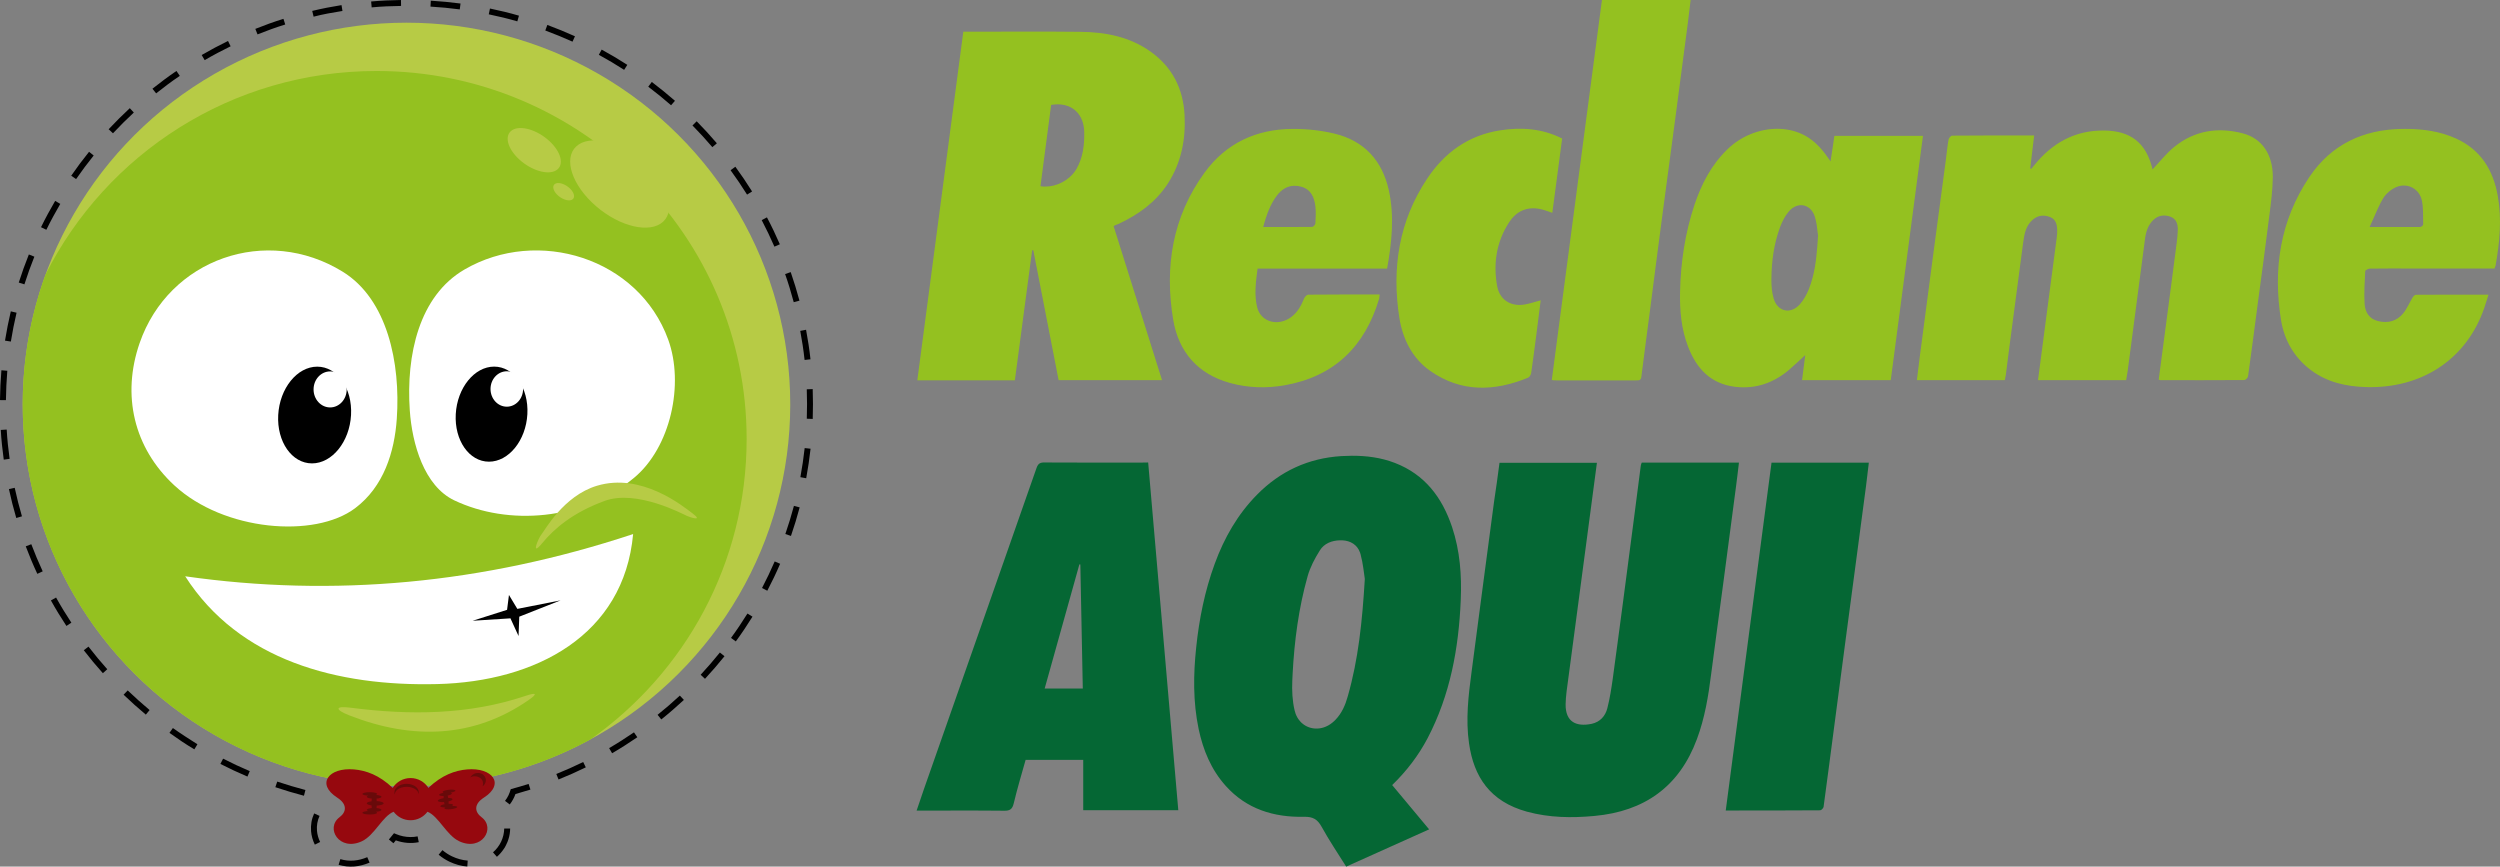
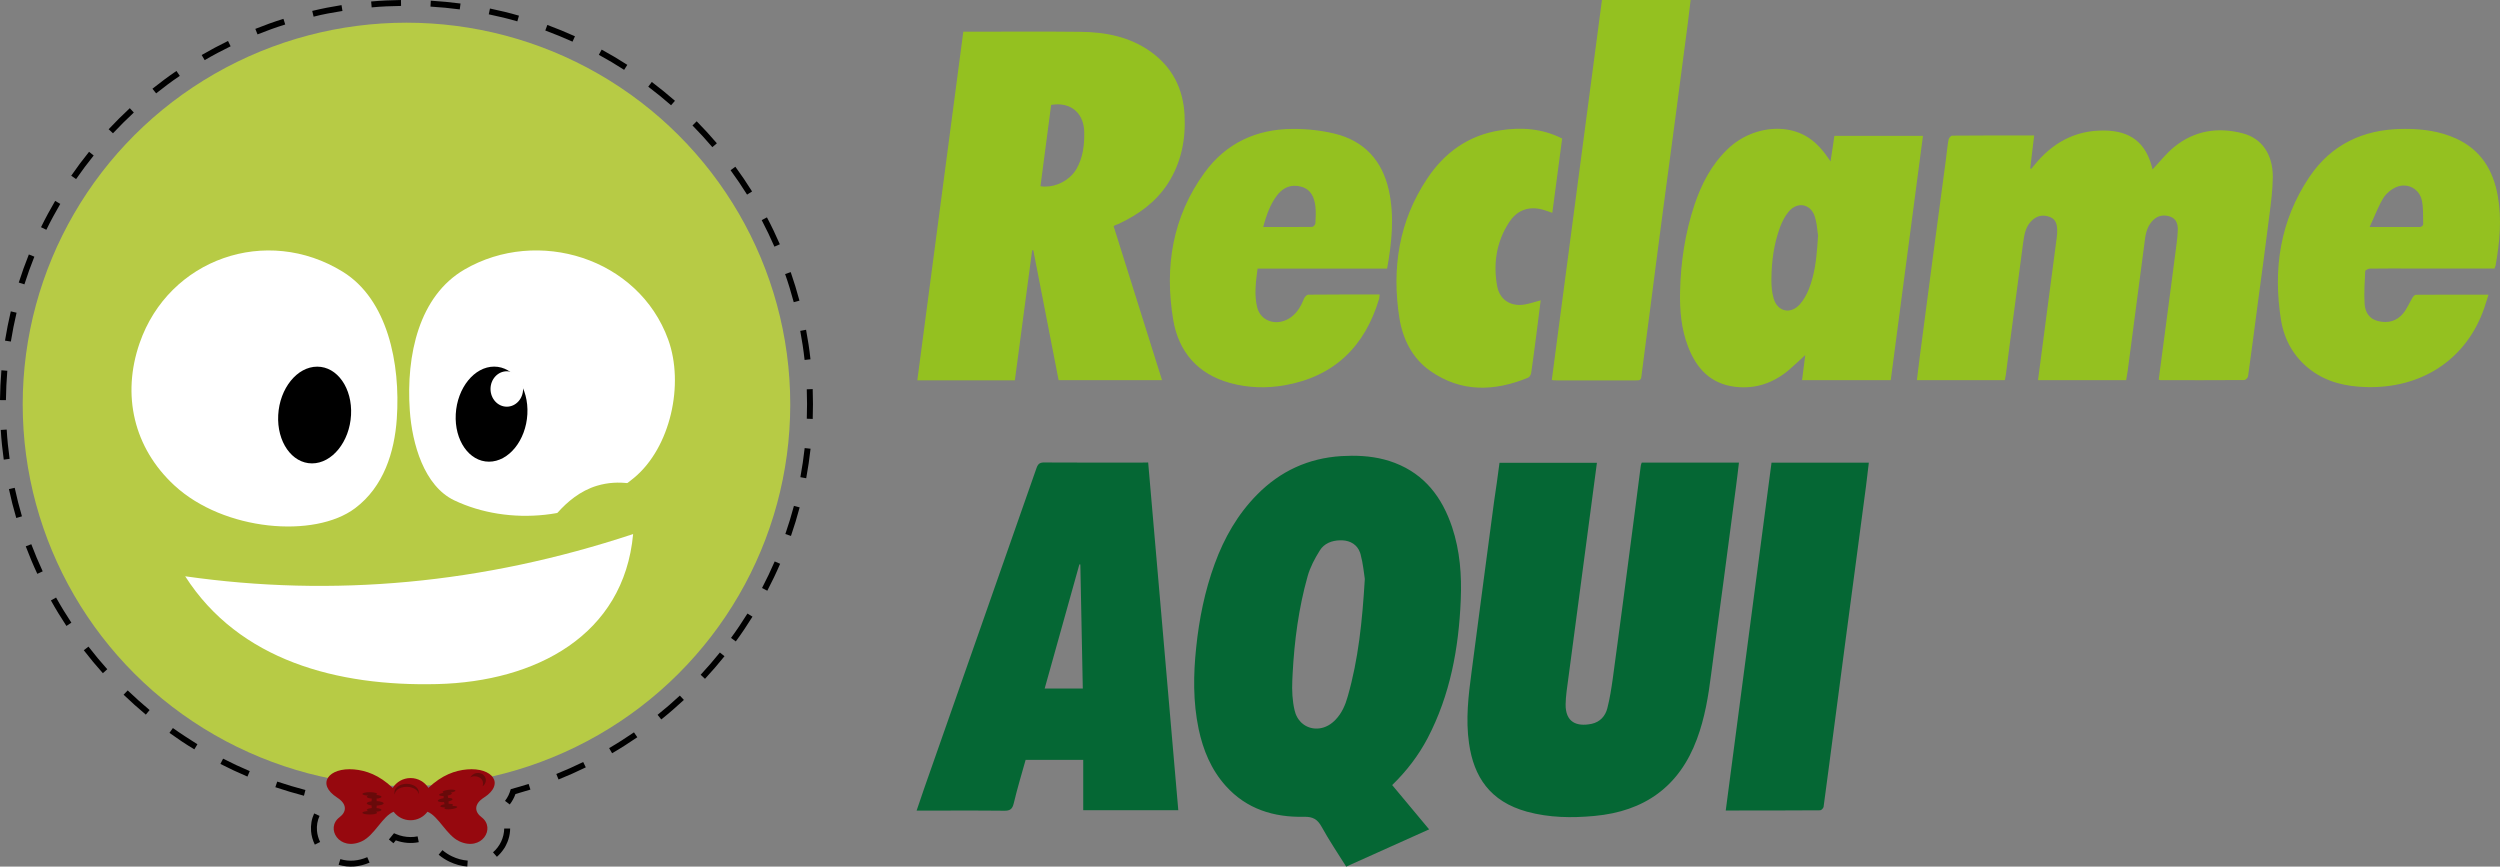
<svg xmlns="http://www.w3.org/2000/svg" xml:space="preserve" width="128.617mm" height="44.585mm" version="1.1" style="shape-rendering:geometricPrecision; text-rendering:geometricPrecision; image-rendering:optimizeQuality; fill-rule:evenodd; clip-rule:evenodd" viewBox="0 0 12858.5 4457.35">
  <rect x="0" y="0" width="12858.5" height="4457.35" fill="#808080" stroke="none" />
  <defs>
    <style type="text/css">
   
    .fil3 {fill:black}
    .fil7 {fill:#056734}
    .fil5 {fill:#680A0A}
    .fil1 {fill:#94C120}
    .fil4 {fill:#96080E}
    .fil0 {fill:#B7CB45}
    .fil2 {fill:white}
    .fil6 {fill:black;fill-rule:nonzero}
   
  </style>
  </defs>
  <g id="Camada_x0020_1">
    <ellipse class="fil0" cx="2090.68" cy="2079.89" rx="1973.9" ry="1963.18" />
-     <path class="fil1" d="M3036.28 3803.49c486.46,-342.91 804,-907.28 804,-1545.44 0,-1045.43 -852.14,-1892.93 -1903.29,-1892.93 -745.51,0 -1390.8,426.39 -1703.08,1047.3 -75.74,208.38 -117.11,433.11 -117.11,667.46 0,1084.24 883.75,1963.19 1973.89,1963.19 342.6,0 664.78,-86.87 945.6,-239.58z" />
    <ellipse class="fil0" transform="matrix(1.082 -0.954 0.968 0.792 2747.91 772.456)" rx="60.5" ry="124.08" />
    <ellipse class="fil0" transform="matrix(0.423 -0.373 0.379 0.31 2899.17 985.982)" rx="60.5" ry="124.08" />
    <ellipse class="fil0" transform="matrix(2.016 -1.879 1.802 1.559 3187.36 946.54)" rx="60.5" ry="124.08" />
    <path class="fil2" d="M2107.73 2111.23c-19.76,-286.16 47.91,-589.31 281.23,-724.97 377.01,-219.19 895.35,-59.69 1047.86,360.4 83.22,229.22 12.38,554.29 -174.99,710.38 -265.69,221.36 -648.31,247.94 -924.95,116.66 -155.43,-73.75 -217.32,-290.86 -229.15,-462.47z" />
    <path class="fil0" d="M3109.6 2576.41c-164.74,60.54 -259.72,143.2 -321.3,217.83 -61.57,74.63 -18.05,-29.25 -2.87,-46.35 15.18,-17.1 111.68,-197.5 285.12,-249.56 227.82,-68.38 438.78,102.25 492.71,143.22 53.93,40.98 -10.28,20.53 -29.91,11.99 -19.64,-8.55 -259.02,-137.68 -423.74,-77.13z" />
-     <path class="fil0" d="M2702.45 3579.33c-290.15,97.53 -592.83,100.32 -900.45,60.52 -80.36,-10.4 -79.61,10.43 -6.52,39.1 328.81,129 642.8,115.64 921.86,-77.28 46.12,-31.89 46.82,-43.09 -14.9,-22.34z" />
    <path class="fil2" d="M952.53 2964.05c277.08,433.15 782.32,567.13 1296.7,554.4 506.19,-12.53 959.69,-250.47 1007.16,-771.57 -774.29,256.41 -1542.14,325.84 -2303.86,217.17z" />
-     <polygon class="fil3" points="2670.83,3171.77 2883.26,3087.9 2660.86,3131.7 2617.77,3060.13 2608.05,3136.56 2430.88,3192.84 2625.42,3180.34 2667.1,3271.35 " />
    <circle class="fil3" transform="matrix(2.286 -0 -0.165 3.035 2528.31 2130.11)" r="80.56" />
    <ellipse class="fil2" cx="2606.68" cy="2000.68" rx="83.74" ry="91.06" />
    <path class="fil2" d="M2040.89 2153.46c19.72,-286.12 -48.06,-613.84 -277.68,-755.63 -392.43,-242.35 -894.92,-66.96 -1045.2,367.06 -92.51,267.19 -30.58,538.47 179.36,732.21 254.12,234.52 721.15,273.44 929.32,116.65 147.11,-110.8 202.39,-288.72 214.21,-460.29z" />
    <circle class="fil3" transform="matrix(2.325 -0 -0.167 3.088 1618.25 2134.61)" r="80.56" />
-     <ellipse class="fil2" cx="1697.99" cy="2002.92" rx="85.2" ry="92.65" />
    <path class="fil4" d="M2111.63 4218.82c35.61,0 67.23,-17.16 87.02,-43.66 56.79,21.98 97.78,120.94 163.02,151.59 115.68,54.38 190.18,-67.14 115.12,-123.52 -36.79,-27.65 -39.89,-67.5 12,-100.74 110.14,-70.58 43.97,-156.36 -86.34,-145.1 -61.91,5.34 -129,28.71 -199.06,94.95 -19.25,-30.39 -53.15,-50.58 -91.76,-50.58 -38.62,0 -72.52,20.18 -91.77,50.58 -70.05,-66.23 -137.15,-89.61 -199.05,-94.95 -130.31,-11.26 -196.49,74.52 -86.35,145.1 51.89,33.24 48.8,73.09 12,100.74 -75.06,56.38 -0.56,177.9 115.12,123.52 65.25,-30.65 106.23,-129.61 163.02,-151.59 19.8,26.5 51.41,43.66 87.03,43.66z" />
    <path class="fil5" d="M2091.36 4031.41c34.67,0 62.76,19.78 62.76,44.17 0,3.31 -0.52,6.54 -1.51,9.64l0 -0.02c0,-20.53 -25.75,-37.27 -58.09,-38.18l-1.22 -0.04 -0.17 0 -1.4 -0.01 -1.4 0.01 -0.18 0 -1.22 0.04c-32.3,0.91 -58.07,17.65 -58.07,38.18 0,0.83 0.05,1.67 0.14,2.49 -1.56,-3.84 -2.39,-7.91 -2.39,-12.11 0,-24.39 28.08,-44.17 62.73,-44.17z" />
    <path class="fil5" d="M2484.15 3983.86c17.7,13.29 19.85,37.72 4.8,54.58 -2.04,2.28 -3.99,4.26 -6.71,6.08 14.35,-49.2 -44.86,-61.48 -63.61,-44.93 1.58,-3.25 3.66,-6.38 6.24,-9.27 15.05,-16.87 41.59,-19.76 59.29,-6.46z" />
    <path class="fil5" d="M1901.9 4074.49c20.85,0 37.78,4.06 37.78,9.07 0,1.85 -2.32,3.58 -6.3,5.01 16.53,1.07 28.79,5 28.79,9.68 0,4.4 -10.8,8.13 -25.77,9.45 0.77,2.7 1.18,5.69 1.18,8.86 0,1.29 -0.07,2.55 -0.2,3.77 20.36,0.95 35.85,5.77 35.85,11.59 0,5.82 -15.49,10.63 -35.85,11.59 0.13,1.22 0.2,2.48 0.2,3.77 0,3.16 -0.41,6.15 -1.18,8.86 14.98,1.32 25.77,5.05 25.77,9.44 0,4.69 -12.27,8.62 -28.79,9.68 3.98,1.44 6.3,3.17 6.3,5.02 0,5.01 -16.93,9.07 -37.78,9.07 -20.86,0 -37.79,-4.06 -37.79,-9.07 0,-4.34 12.7,-7.96 29.64,-8.86 -4.49,-1.65 -7.15,-3.66 -7.15,-5.84 0,-4.39 10.8,-8.12 25.77,-9.44 -0.76,-2.71 -1.18,-5.7 -1.18,-8.86 0,-1.61 0.11,-3.19 0.31,-4.7 -14.71,-1.89 -24.9,-5.94 -24.9,-10.66 0,-4.72 10.2,-8.78 24.9,-10.66 -0.2,-1.51 -0.31,-3.09 -0.31,-4.7 0,-3.17 0.42,-6.16 1.18,-8.86 -14.98,-1.32 -25.77,-5.05 -25.77,-9.45 0,-2.17 2.66,-4.19 7.15,-5.83 -16.95,-0.9 -29.64,-4.52 -29.64,-8.86 0,-5.01 16.93,-9.07 37.79,-9.07z" />
    <path class="fil5" d="M2308.62 4062.04c-18.15,1.99 -32.48,7.13 -32,11.49 0.18,1.61 2.36,2.89 5.95,3.76 -14.27,2.5 -24.56,7.09 -24.12,11.16 0.42,3.83 10.17,6.04 23.31,5.77 -0.4,2.42 -0.48,5.06 -0.18,7.82 0.12,1.12 0.31,2.21 0.54,3.26 -17.63,2.77 -30.64,8.43 -30.09,13.49 0.56,5.06 14.49,7.78 32.29,6.67 0,1.08 0.06,2.18 0.19,3.31 0.3,2.75 0.94,5.31 1.86,7.59 -12.9,2.57 -21.93,6.85 -21.51,10.67 0.45,4.08 11.5,6.32 25.96,5.68 -3.32,1.62 -5.17,3.35 -5,4.96 0.48,4.36 15.59,6.28 33.73,4.29 18.16,-1.98 32.49,-7.12 32.01,-11.49 -0.41,-3.77 -11.81,-5.71 -26.63,-4.88 3.76,-1.86 5.87,-3.86 5.67,-5.76 -0.42,-3.82 -10.17,-6.04 -23.32,-5.76 0.41,-2.43 0.49,-5.07 0.19,-7.82 -0.16,-1.4 -0.4,-2.76 -0.72,-4.06 12.62,-3.04 21.09,-7.54 20.64,-11.64 -0.45,-4.11 -9.7,-6.67 -22.67,-6.9 0.03,-1.34 -0.02,-2.72 -0.18,-4.13 -0.3,-2.75 -0.94,-5.31 -1.87,-7.59 12.91,-2.57 21.94,-6.85 21.52,-10.67 -0.21,-1.89 -2.71,-3.39 -6.77,-4.4 14.66,-2.39 25.35,-6.75 24.94,-10.52 -0.48,-4.36 -15.6,-6.28 -33.74,-4.3z" />
    <path class="fil6" d="M3784.5 3299.07c30.19,-40.97 58.96,-84.14 85.82,-127.37l-25.92 -16.06c-26.63,42.62 -54.72,85.01 -84.53,125.48l24.63 17.95zm161.99 -260.72c23.67,-45.28 45.94,-91.65 66.08,-138.62l-27.99 -12.07c-20.07,46.35 -41.72,91.84 -65.13,136.6l27.04 14.09zm121.71 -281.8c16.71,-48.51 31.61,-97.31 44.76,-146.9l-29.49 -7.73c-13.02,48.9 -27.64,96.9 -44.12,144.73l28.85 9.9zm78.43 -296.76c9.32,-50.42 16.79,-100.92 22.41,-151.89l-30.31 -3.32c-5.65,50.3 -12.88,99.96 -22.08,149.72l29.98 5.49zm33.52 -305.06c1.74,-51.31 1.73,-102.25 -0.14,-153.56l-30.47 1.17c1.88,50.52 1.85,100.8 0.14,151.31l30.47 1.08zm-11.53 -306.69c-5.47,-50.55 -13.18,-101.96 -22.7,-151.91l-29.97 5.67c9.38,49.23 16.98,99.81 22.36,149.61l30.31 -3.37zm-56.65 -301.7c-13.26,-49.59 -28.23,-98.33 -45.03,-146.82l-28.79 10.08c16.74,47.41 31.37,96.09 44.36,144.65l29.46 -7.91zm-100.9 -289.9c-20.42,-46.88 -42.44,-93.25 -66.35,-138.47l-26.98 14.19c23.49,44.82 45.17,90.1 65.38,136.49l27.95 -12.21zm-142.78 -271.69c-27.09,-43.37 -55.79,-85.97 -86.05,-127.2l-24.58 18.06c29.8,40.73 58.06,82.53 84.79,125.35l25.84 -16.21zm-181.21 -247.73c-33.17,-38.97 -67.77,-76.77 -103.72,-113.21l-21.68 21.43c35.42,35.92 69.53,73.18 102.22,111.6l23.18 -19.83zm-215.46 -218.57c-38.63,-33.8 -78.19,-65.9 -119.09,-96.9l-18.37 24.35c40.31,30.42 79.4,62.26 117.41,95.51l20.04 -22.96zm-245 -184.84c-42.93,-27.75 -87.1,-54.04 -131.99,-78.49l-14.58 26.79c44.21,23.99 87.84,50.05 130.08,77.35l16.49 -25.65zm-269.36 -147.07c-47.02,-21.04 -93.73,-40.44 -142.07,-58.3l-10.52 28.62c47.63,17.58 93.67,36.72 139.99,57.45l12.61 -27.77zm-288.05 -105.96c-48.63,-14.41 -99.46,-26.37 -149.1,-36.78l-6.2 29.87c48.84,10.15 99.09,22.05 146.9,36.22l8.4 -29.31zm-300.52 -62.49c-51.07,-6.69 -101.47,-11.31 -152.86,-14.6l-1.73 30.45c50.39,2.93 100.6,7.82 150.64,14.38l3.95 -30.23zm-306.36 -18.07c-50.94,0.67 -102.63,2.97 -153.37,7.59l2.69 30.37c49.49,-4.85 101.4,-6.81 151.15,-7.47l-0.47 -30.49zm-305.76 26.26c-50.2,7.93 -101.27,17.9 -150.67,29.82l7.12 29.66c46.79,-12.32 100.47,-21.79 148.41,-29.37l-4.86 -30.11zm-298.67 70.64c-48.42,14.76 -97.6,32.87 -144.63,51.62l11.31 28.32c46.43,-18.44 94.74,-36.3 142.51,-50.87l-9.19 -29.07zm-285.11 113.78c-46.01,22.46 -91.24,46.49 -135.47,72.29l15.39 26.32c43.4,-25.45 88.32,-49.19 133.52,-71.25l-13.44 -27.36zm-265.25 154.3c-42.3,28.66 -83.47,59.59 -123.49,91.33l19.07 23.8c39.2,-31.3 80.12,-61.82 121.66,-89.96l-17.24 -25.17zm-239.93 191.4c-37.68,35.02 -73.66,70.82 -108.84,108.33l22.3 20.79c34.6,-36.95 70.17,-72.29 107.25,-106.76l-20.71 -22.36zm-209.47 224.31c-32.16,39.88 -62.69,80.96 -91.87,123.08l25.11 17.3c28.77,-41.5 58.82,-81.95 90.52,-121.26l-23.76 -19.12zm-174.42 252.55c-25.71,44.51 -50.22,89.07 -72.77,135.28l27.4 13.39c22.19,-45.52 46.36,-89.41 71.67,-133.23l-26.3 -15.44zm-135.29 275.53c-19.13,47.6 -36.3,95.69 -51.91,144.54l29.07 9.22c15.35,-48.13 32.3,-95.55 51.13,-142.41l-28.29 -11.35zm-92.88 292.58c-11.84,50.11 -21.44,99.88 -29.81,150.66l30.13 4.74c8.12,-49.96 17.73,-99.14 29.36,-148.41l-29.68 -6.99zm-48.32 303.1c-4.18,51.26 -6.58,101.95 -7.23,153.38l30.49 0.31c0.65,-50.7 3.01,-100.65 7.13,-151.17l-30.39 -2.52zm-3.22 306.89c2.8,50.76 8.41,102.43 15.29,152.81l30.21 -4.17c-6.87,-49.51 -12.31,-100.67 -15.06,-150.57l-30.44 1.93zm41.88 304.08c10.72,50.14 23.38,99.64 37.77,148.84l29.25 -8.62c-14.21,-48.43 -26.67,-97.32 -37.22,-146.66l-29.8 6.44zm86.59 294.49c18.04,47.76 37.84,95.35 59.53,141.56l27.62 -12.89c-21.25,-45.84 -40.79,-92.23 -58.65,-139.5l-28.5 10.82zm129.4 278.32c24.76,44.68 51.7,88.53 79.79,131.2l25.45 -16.82c-27.72,-41.9 -54.28,-85.35 -78.63,-129.29l-26.61 14.91zm169.05 256.19c31.19,40.51 64.03,80.01 98.17,118.08l22.68 -20.36c-33.62,-37.67 -65.92,-76.37 -96.74,-116.37l-24.11 18.66zm204.71 228.64c37.11,35.58 74.9,69.54 114.38,102.5l19.46 -23.48c-38.9,-32.71 -75.99,-65.81 -112.67,-100.98l-21.16 21.96zm235.92 196.33c40.66,29.19 85,59.36 128.11,84.7l15.82 -26.06c-42.98,-27.62 -84.55,-53.55 -126.22,-83.46l-17.71 24.82zm262.06 159.78c45.68,23.42 91.89,44.91 139.11,65.05l11.84 -28.12c-46.47,-19.67 -92.18,-41.06 -137.08,-64.08l-13.87 27.15zm282.63 119.66c48.79,16.45 97.35,30.8 147.11,43.91l7.66 -29.51c-49.03,-12.89 -96.99,-27.08 -145.03,-43.29l-9.74 28.89zm199.63 134.82c-13.33,29.32 -18.38,59.33 -15.89,91.61 2.03,24.46 8.62,46.98 19.33,69.01l27.3 -13.6c-8.96,-17.93 -14.59,-37.94 -16.24,-57.91 -2.16,-26.68 2.15,-52.1 13.18,-76.35l-27.68 -12.77zm125.73 264.28c54.74,16.18 107.07,10.82 159.41,-11.22l-12.02 -28.03c-45.23,19.21 -91.09,24.09 -138.45,10.1l-8.95 29.15zm282.1 -110.81l12.19 -14.87c37.48,13.56 78.72,17.33 117.99,9.32l-6 -29.9c-10.82,2.53 -25.1,3.54 -36.25,3.54 -25.47,0 -51.19,-5.3 -74.64,-15.26l-10.51 -4.43c-8.74,10.73 -17.45,21.52 -26.28,32.16l23.5 19.44zm232.45 58.92c17.52,14.82 35.52,26.23 56.15,36.23 29.71,13.72 58.6,22.1 91.29,24.55l2 -30.43c-28.27,-2.11 -54.69,-9.69 -80.32,-21.73 -17.72,-8.26 -34.66,-19.41 -49.58,-32.02l-19.54 23.4zm299.66 10.76c14.14,-12.3 26.41,-26.66 36.65,-42.34 4.21,-4.21 15.32,-28.05 17.89,-34.53 7,-17.45 11.38,-35.95 12.93,-54.67 0.37,-4.72 0.41,-9.26 0.64,-13.93l-30.49 0 -0.01 -0.15c-0.86,47.46 -21.89,91.56 -57.69,122.66l20.08 22.95zm66.11 -269.21c12.69,-16.88 22.18,-33.7 29.31,-53.61 25.77,-7.61 51.34,-14.77 76.98,-22.92l-9.27 -29.05c-30.47,9.69 -60.99,18.53 -91.85,26.91 -7.25,24.33 -14.2,39.92 -29.55,60.35l24.37 18.32zm250.84 -128.47c47.49,-19.11 94.31,-39.86 140.27,-62.42l-13.42 -27.38c-45.45,22.19 -91.37,42.64 -138.29,61.53l11.43 28.27zm275.61 -134.99c44.3,-25.71 87.34,-53.45 129.65,-82.3l-17.29 -25.13c-41.57,28.46 -84.18,55.81 -127.76,81.1l15.4 26.33zm252.92 -173.89c40.06,-31.98 78.6,-65.56 116.24,-100.34l-20.77 -22.32c-36.89,34.27 -75.21,67.47 -114.56,98.9l19.1 23.77zm224.81 -208.92c34.89,-37.71 68.14,-76.2 100.33,-116.25l-23.81 -19.08c-31.6,39.48 -64.53,77.45 -98.87,114.57l22.34 20.75z" />
    <path class="fil1" d="M12372.05 662.94c-5.96,0 -11.93,0.05 -17.9,0.15 -199.81,2.74 -363.94,80.69 -475.92,247.02 -150.4,223.4 -188.28,473.72 -146.01,736.11 17.02,103.75 67.52,192.67 153.7,257.44 85.08,63.67 182.78,84.54 285.99,87.29 278.3,7.14 501.17,-135.59 596.68,-382.6 11.53,-29.09 19.76,-59.29 30.74,-92.77 -129,0 -251.41,-0.55 -373.82,0.55 -6.04,0 -13.73,9.33 -17.58,15.92 -15.92,26.35 -27.99,56 -47.2,79.6 -32.94,40.07 -77.95,52.15 -128.46,40.07 -47.21,-10.98 -68.05,-47.2 -70.25,-90.57 -3.3,-54.9 0.55,-110.88 3.29,-166.33 0,-4.94 15.38,-13.18 23.6,-13.18 70.26,-1.1 141.07,-0.55 211.34,-0.55l429.8 0c2.2,-6.59 4.4,-10.43 5.49,-14.27 21.41,-119.12 32.94,-239.33 11.53,-359.54 -23.6,-132.3 -87.28,-237.14 -214.63,-294.79 -82.85,-37.56 -171.01,-49.56 -260.41,-49.55zm-7103.4 -500.47c-95.1,0.14 -190.2,0.55 -285.44,0.55l-28.54 0c-79.04,598.87 -157.53,1195.01 -236.58,1793.33l501.7 0c29.64,-223.4 59.3,-446.27 88.94,-669.13l6.04 0c43.36,222.3 86.72,444.62 130.09,668.03l531.91 0c-83.44,-265.13 -166.33,-528.07 -249.22,-792.65 9.89,-4.94 18.12,-8.78 26.9,-11.52 101.55,-47.76 190.47,-111.43 252.51,-207.49 69.16,-107.59 92.22,-227.26 85.63,-352.96 -7.14,-134.49 -62.58,-244.27 -172.92,-323.87 -109.23,-78.49 -234.93,-102.1 -365.58,-103.19 -95.24,-1.1 -190.33,-1.24 -285.44,-1.1zm173.57 374.14c78.73,0.85 131.98,55.19 134.38,140.2 1.65,67.52 -6.03,132.85 -40.06,192.68 -3.39,5.79 -7.29,11.29 -11.42,16.65 -2.08,2.69 -4.23,5.34 -6.48,7.92 -39.69,46.6 -106.79,73.23 -167.1,63.81 18.12,-139.98 36.77,-279.41 54.89,-418.29 3.94,-0.66 7.81,-1.16 11.65,-1.59 8.28,-0.99 16.35,-1.47 24.14,-1.38zm1204.78 126.48c-185.53,1.1 -341.42,73.55 -451.21,224.51 -165.78,227.25 -206.95,486.34 -161.39,758.06 27.99,164.68 126.8,278.86 293.13,324.42 92.22,25.25 186.63,27.99 279.95,11.53 255.25,-45.01 412.8,-199.81 485.8,-444.63 1.65,-6.59 1.65,-13.73 2.75,-22.5 -124.61,0 -246.47,0 -367.79,1.09 -7.13,0.55 -17.57,11.53 -20.85,19.77 -15.38,37.87 -34.58,73.01 -68.62,97.17 -67.51,47.75 -153.68,23.04 -172.35,-51.06 -16.48,-65.32 -7.15,-131.75 1.64,-199.81l666.39 0c24.15,-135.59 38.42,-268.97 8.78,-403.46 -34.03,-152.6 -126.81,-254.15 -279.4,-290.93 -70.26,-17.02 -144.37,-24.7 -216.83,-24.15zm8.49 292.44c11.59,-0.38 23.76,1.11 36.53,4.54 51.05,13.73 68.06,54.89 73.55,101.55 3.3,29.09 1.65,58.18 0,87.27 -0.13,1.63 -0.89,3.55 -2.01,5.49 -0.01,0.02 -0.02,0.03 -0.02,0.04 -3.07,6.03 -10.32,12.59 -15,12.59 -82.88,1.1 -165.77,0.55 -251.4,0.55 1.99,-7.41 4.02,-14.74 6.13,-21.98 2.1,-7.26 4.28,-14.44 6.55,-21.52 13.61,-42.5 30.69,-81.92 57.04,-117.32 11.85,-16.01 25.2,-28.45 40.01,-37.02 14.83,-8.74 31.04,-13.6 48.62,-14.18zm1268.86 589.13c-7.69,60.93 -14.83,119.67 -22.51,177.86 -8.23,65.32 -17.02,130.1 -26.34,195.41 -1.1,8.79 -8.24,21.41 -15.92,24.7 -172.92,70.81 -343.62,76.85 -502.81,-34.58 -92.77,-64.77 -141.62,-163.58 -159.19,-272.26 -40.07,-255.8 -2.74,-498.98 143.27,-717.44 88.37,-132.85 210.78,-221.76 372.17,-247.57 110.33,-17.57 218.47,-10.43 321.67,41.72 -17.02,127.9 -34.03,254.7 -50.51,382.04 -24.14,-7.68 -45.01,-16.47 -66.96,-20.3 -66.97,-12.08 -119.67,14.27 -155.34,69.16 -65.32,100.45 -82.34,211.89 -61.48,327.71 13.18,73.55 74.11,109.23 147.66,93.87 24.7,-4.94 48.86,-12.63 76.3,-20.31zm57.09 410.05c86.18,-652.12 171.81,-1302.59 257.99,-1954.71 151.51,0 301.91,0 456.16,0 -4.94,40.07 -9.33,79.04 -14.27,117.47 -21.4,163.03 -42.82,325.51 -64.22,488.54 -21.4,160.29 -42.82,320.02 -64.22,480.31 -23.05,172.91 -45.01,345.82 -67.51,518.73 -14.28,111.43 -29.65,222.31 -43.37,333.75 -2.2,19.21 -14.83,17.57 -27.44,17.57 -136.14,0 -272.82,0 -408.95,0 -8.24,0.55 -15.38,-0.55 -24.15,-1.65zm1153.02 -1292.12c-88.83,1.71 -180.31,38.32 -248.4,104.24 -83.44,80.14 -134.49,178.96 -170.72,286.55 -48.3,144.91 -70.81,294.77 -74.1,446.82 -2.2,96.06 6.04,191.57 41.17,282.69 42.82,111.98 115.27,190.48 239.87,206.4 104.3,13.18 197.07,-18.11 277.21,-85.08 28.54,-24.15 55.45,-50.51 85.64,-77.95 -6.04,44.46 -10.98,85.63 -16.47,129l456.15 0c55.45,-418.84 110.33,-837.11 165.78,-1256.49l-455.61 0c-6.59,42.82 -12.08,84.54 -19.77,131.19 -11.53,-16.47 -19.21,-27.44 -27.44,-38.42 -32.38,-42.82 -70.26,-79.04 -119.67,-102.09 -41.32,-19.07 -87.12,-27.74 -133.65,-26.85zm127.4 392.74c10,-0.25 19.78,1.76 28.86,5.9 19.64,8.68 36.05,27.42 44.36,55.28 8.75,28.85 11.56,59.29 14.02,80.25 0.64,5.18 1.26,10.28 1.91,14.16 -5.04,82.19 -10.75,152.82 -28.56,218.56 -5.37,20.49 -11.82,40.55 -19.76,60.3 -11.53,26.89 -26.34,54.34 -46.11,76.29 -36.92,40.79 -85.93,40.27 -114.72,6.07 -8.28,-9.61 -14.95,-21.92 -19.22,-36.81 -9.34,-31.83 -12.08,-66.41 -11.53,-99.9 0.55,-90.57 12.63,-180.05 43.92,-265.68 10.43,-28.54 25.24,-57.63 44.46,-80.68 18.51,-22.3 40.92,-33.19 62.36,-33.73zm1673.88 899.93c-152.05,0 -301.35,0 -453.42,0 8.24,-64.22 16.48,-126.25 24.7,-188.28 15.38,-118.56 31.29,-237.13 46.66,-355.7 8.24,-62.57 16.48,-124.6 24.7,-187.18 1.65,-13.73 3.3,-27.44 2.75,-41.17 -1.1,-27.44 -6.59,-53.8 -35.13,-65.87 -30.74,-12.62 -60.93,-10.98 -87.83,10.44 -38.43,30.73 -46.11,75.2 -52.15,119.66 -23.6,177.31 -46.66,354.6 -70.26,531.91 -6.59,48.86 -12.08,97.71 -18.67,146.56 -1.1,9.88 -3.84,19.22 -5.49,29.64 -150.4,0 -299.17,0 -452.32,0 5.49,-43.37 10.43,-85.63 15.92,-127.9 21.41,-163.03 42.82,-325.51 64.22,-488.54 23.06,-172.92 46.12,-345.82 69.17,-518.19 4.39,-34.58 7.68,-69.16 13.72,-103.19 1.1,-7.69 12.08,-19.77 18.67,-19.77 138.89,-1.1 277.76,-1.1 421.57,-1.1 -7.14,58.19 -13.73,113.63 -20.31,169.08 1.65,1.09 3.3,2.19 4.95,3.29 4.94,-6.04 10.43,-12.08 15.37,-18.67 93.32,-115.27 210.24,-181.14 361.74,-178.95 132.84,1.65 211.89,62.02 244.82,190.47 1.1,3.85 1.65,8.24 2.19,9.89 36.23,-38.43 69.71,-81.79 110.88,-115.28 105.39,-86.18 227.8,-104.29 356.26,-69.71 96.06,25.8 152.05,108.69 151.5,222.86 -0.55,67.52 -9.34,134.49 -18.12,201.46 -18.12,147.65 -38.43,294.77 -58.19,442.43 -17.02,127.35 -32.94,255.25 -51.06,382.59 -1.09,7.14 -12.62,18.67 -19.76,18.67 -143.82,1.1 -287.09,0.55 -430.9,0.55 -2.75,0 -4.94,-1.65 -8.79,-2.74 11.53,-88.93 23.05,-177.31 35.13,-265.68 19.22,-146.56 38.97,-293.13 57.64,-439.68 2.75,-21.41 4.94,-43.37 5.49,-65.32 0.55,-29.09 -7.68,-56 -37.32,-66.97 -30.74,-11.53 -61.48,-8.23 -86.73,14.83 -28.55,26.34 -39.53,60.92 -44.47,97.71 -30.19,227.25 -59.29,454.51 -89.47,681.21 -2.2,15.38 -4.95,29.64 -7.69,46.67l0 -0.01zm1428.76 -1001.07c43.02,0.21 81.46,29.58 91.76,75.04 8.78,40.07 6.04,82.88 7.14,124.6 0,0.01 0,0.02 0,0.02 0,0.18 0,0.35 0,0.53 0,4.39 -9.89,13.18 -15.38,13.18l-260.2 0c6.32,-13.6 12.18,-26.87 17.86,-39.84 17.01,-38.93 32.24,-75.16 52.42,-108.92 15.37,-24.15 42.81,-47.21 69.7,-57.64 12.25,-4.8 24.65,-7.03 36.7,-6.97z" />
    <path class="fil7" d="M8876.17 4168.77c78.85,-598.52 157.15,-1193.21 235.46,-1788.99 166.47,0 331.3,0 500.51,0 -4.93,40.52 -9.31,79.95 -14.24,118.83 -17.53,133.61 -35.05,267.22 -53.12,400.84 -17.53,131.97 -35.05,263.39 -52.58,395.36 -19.17,144.56 -37.78,289.13 -56.95,433.15 -18.62,140.72 -36.69,281.46 -55.86,422.19 -1.09,6.57 -11.5,17.53 -17.53,17.53 -160.44,1.09 -320.89,1.09 -485.72,1.09l0.01 0zm-3502.98 -1790.09c-23.54,-0.54 -33.94,5.49 -42.16,29.03 -191.66,548.14 -384.41,1096.28 -576.62,1644.42 -13.15,38.33 -26.28,76.67 -39.97,117.19 152.78,0 301.17,-1.1 450.12,0.55 29.57,0.54 42.16,-7.67 49.29,-37.23 18.07,-75.57 40.52,-150.59 61.33,-224.51l296.25 -0.01 0 259.02 489 0c-51.48,-596.88 -102.94,-1191.02 -154.97,-1788.45 -13.69,0 -24.09,0 -33.95,0.55 -165.92,0 -332.39,0.55 -498.32,-0.55zm178.53 524.05c1.64,0 3.28,0.01 4.92,0.56 4.38,211.92 8.77,423.83 12.6,637.95l-196.04 0c59.7,-214.67 119.39,-426.59 178.53,-638.51zm1400.71 -558.61c-17.46,0.08 -34.98,0.68 -52.54,1.71 -170.3,10.41 -314.87,77.21 -434.24,198.23 -100.21,101.3 -169.21,222.86 -217.94,355.93 -50.93,139.09 -79.96,283.12 -95.29,430.42 -14.79,140.19 -16.43,279.82 12.6,418.91 23,108.42 64.06,208.63 139.09,292.41 107.32,119.93 247.52,162.65 403.04,159.36 45.99,-1.09 69.54,13.15 90.9,52.02 38.33,69.55 82.68,135.26 125.95,204.25 142.37,-64.06 283.11,-127.04 426.57,-191.66 -63.52,-76.66 -125.95,-151.13 -190.02,-227.79 75.02,-72.83 135.27,-152.23 181.8,-240.4 116.64,-222.86 160.44,-462.7 170.85,-710.77 5.48,-127.59 -3.83,-253.54 -44.35,-375.1 -50.93,-152.23 -139.65,-271.06 -294.62,-330.75 -71.63,-27.59 -146.15,-37.1 -221.8,-36.76zm-58.56 434.86c3.15,-0.07 6.26,-0.04 9.33,0.09 43.35,1.78 77.54,22.82 91.94,62.79 1.02,2.86 1.96,5.8 2.78,8.85 13.15,48.19 17.53,99.67 21.9,127.05 -13.15,219.59 -33.4,413.98 -87.62,603.44 -12.32,44.67 -30.42,86.93 -63.32,120.91 -2.19,2.27 -4.45,4.5 -6.77,6.69 -51.96,49.59 -122.29,49.67 -166.29,10.01 0,-0.01 -0.06,-0.02 -0.06,-0.03 -1.43,-1.29 -2.8,-2.67 -4.17,-4.04 -0.46,-0.46 -0.94,-0.87 -1.39,-1.34 0,-0.02 -0.05,-0.03 -0.05,-0.05 -3.6,-3.73 -6.98,-7.75 -10.12,-12.06 0,-0.02 -0.06,-0.03 -0.06,-0.05 -4.73,-6.49 -8.9,-13.63 -12.44,-21.4 0,0 0,-0.01 0,-0.01 -0.69,-1.51 -1.3,-3.1 -1.93,-4.66 -0.46,-1.12 -0.96,-2.2 -1.4,-3.34 -0.26,-0.7 -0.47,-1.44 -0.72,-2.14 -1.74,-4.84 -3.29,-9.85 -4.55,-15.11 -12.05,-49.83 -14.24,-102.94 -12.05,-154.41 0.49,-11.36 1.01,-22.72 1.61,-34.07 8.91,-170.17 31.03,-338.3 77.24,-502.57 13.15,-46.55 36.69,-90.91 62.42,-131.98 22.45,-36.69 62.43,-52.03 105.69,-52.57l0.01 0zm818.66 -398.65c168.11,0 334.03,0 501.04,0 -16.98,130.88 -34.49,259.56 -51.47,388.79 -19.17,144.56 -38.34,289.13 -57.51,433.14 -15.88,118.28 -31.75,236.56 -47.09,354.84 -2.74,21.9 -4.38,43.81 -4.93,65.16 -1.09,92.55 56.41,116.64 133.62,100.75 43.26,-9.31 70.63,-39.42 81.04,-80.49 12.6,-49.84 20.8,-101.3 27.92,-152.78 18.63,-133.62 35.6,-267.22 53.67,-400.84 19.17,-143.47 37.79,-286.94 56.41,-430.95 11.5,-87.62 22.45,-175.24 33.95,-262.85 0.55,-5.47 3.29,-10.4 4.93,-15.88 165.37,0 330.75,0 499.96,0 -4.93,40.52 -9.31,81.04 -14.79,121.02 -21.35,163.18 -42.72,326.91 -64.62,490.1 -20.8,158.8 -43.26,317.6 -63.51,476.41 -14.24,113.89 -32.86,226.7 -73.38,335.13 -90.9,244.77 -270.51,371.27 -526.79,394.81 -116.63,10.96 -232.72,9.32 -347.17,-21.89 -191.11,-52.58 -273.25,-180.17 -297.89,-350.46 -18.08,-124.31 -3.29,-246.97 13.14,-370.18 19.72,-147.3 38.88,-294.06 58.05,-441.36 19.17,-144.56 38.33,-288.58 57.5,-433.15 10.41,-65.7 18.63,-131.42 27.93,-199.32z" />
  </g>
</svg>